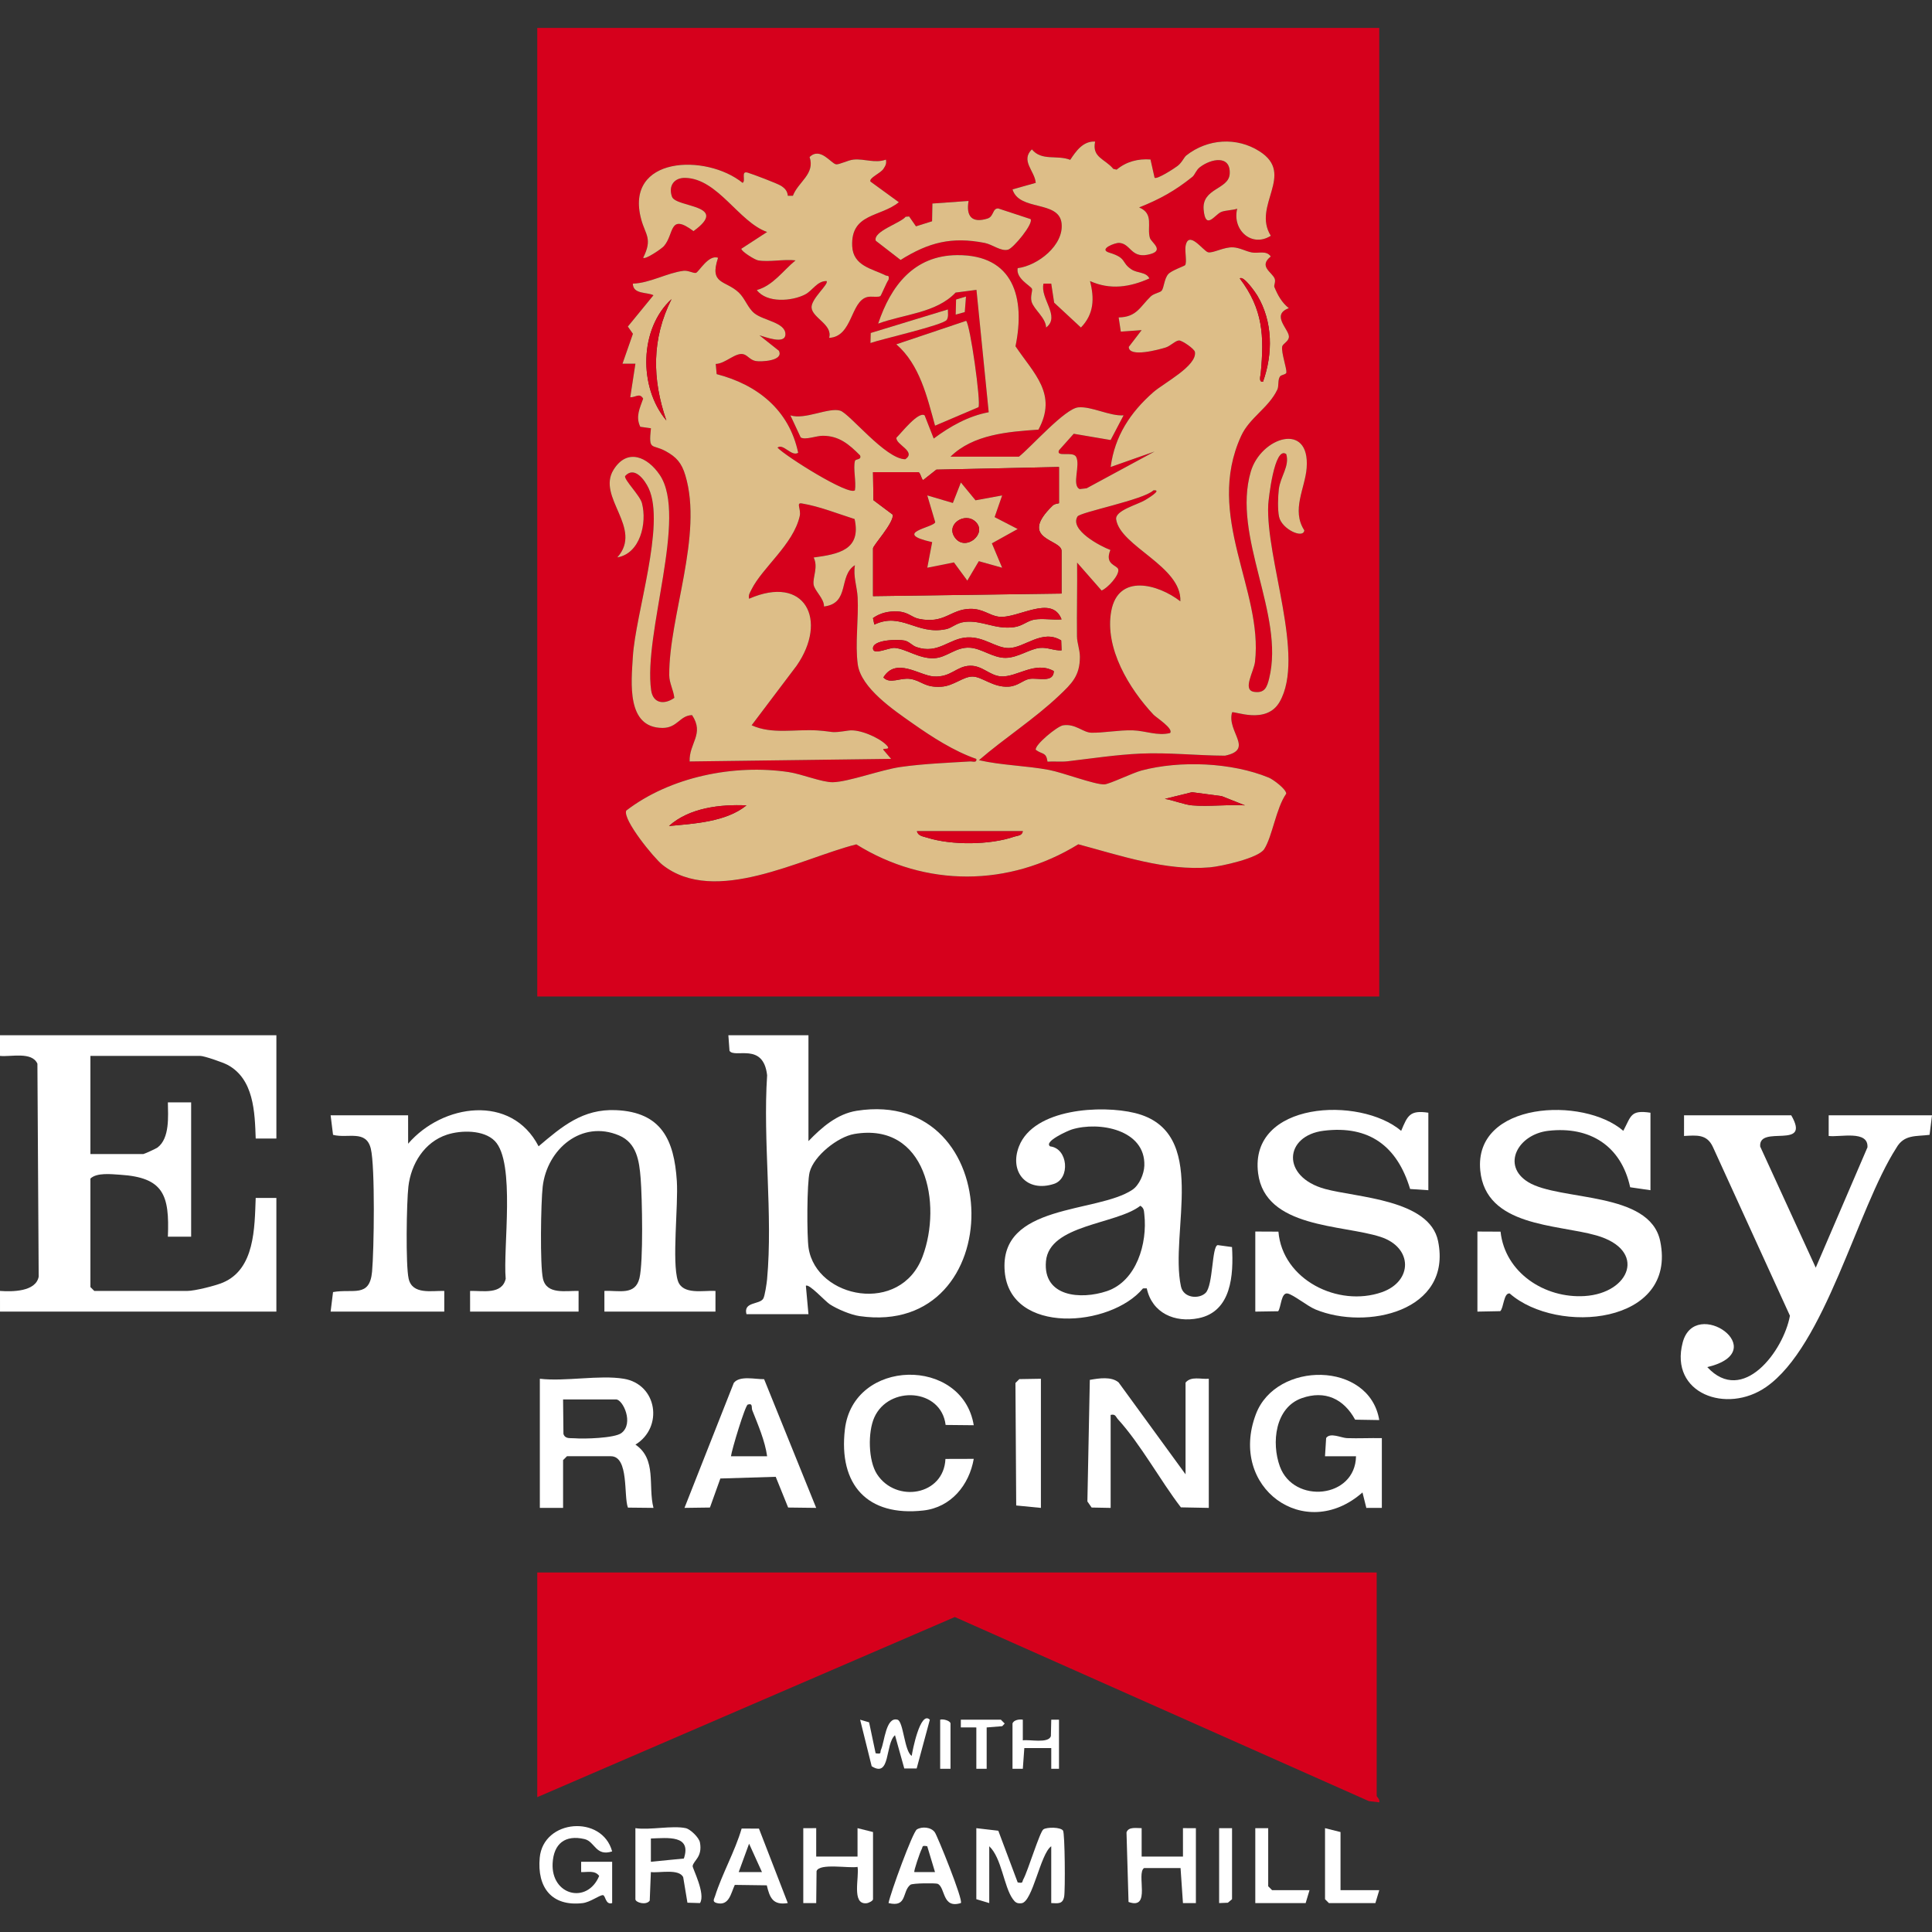
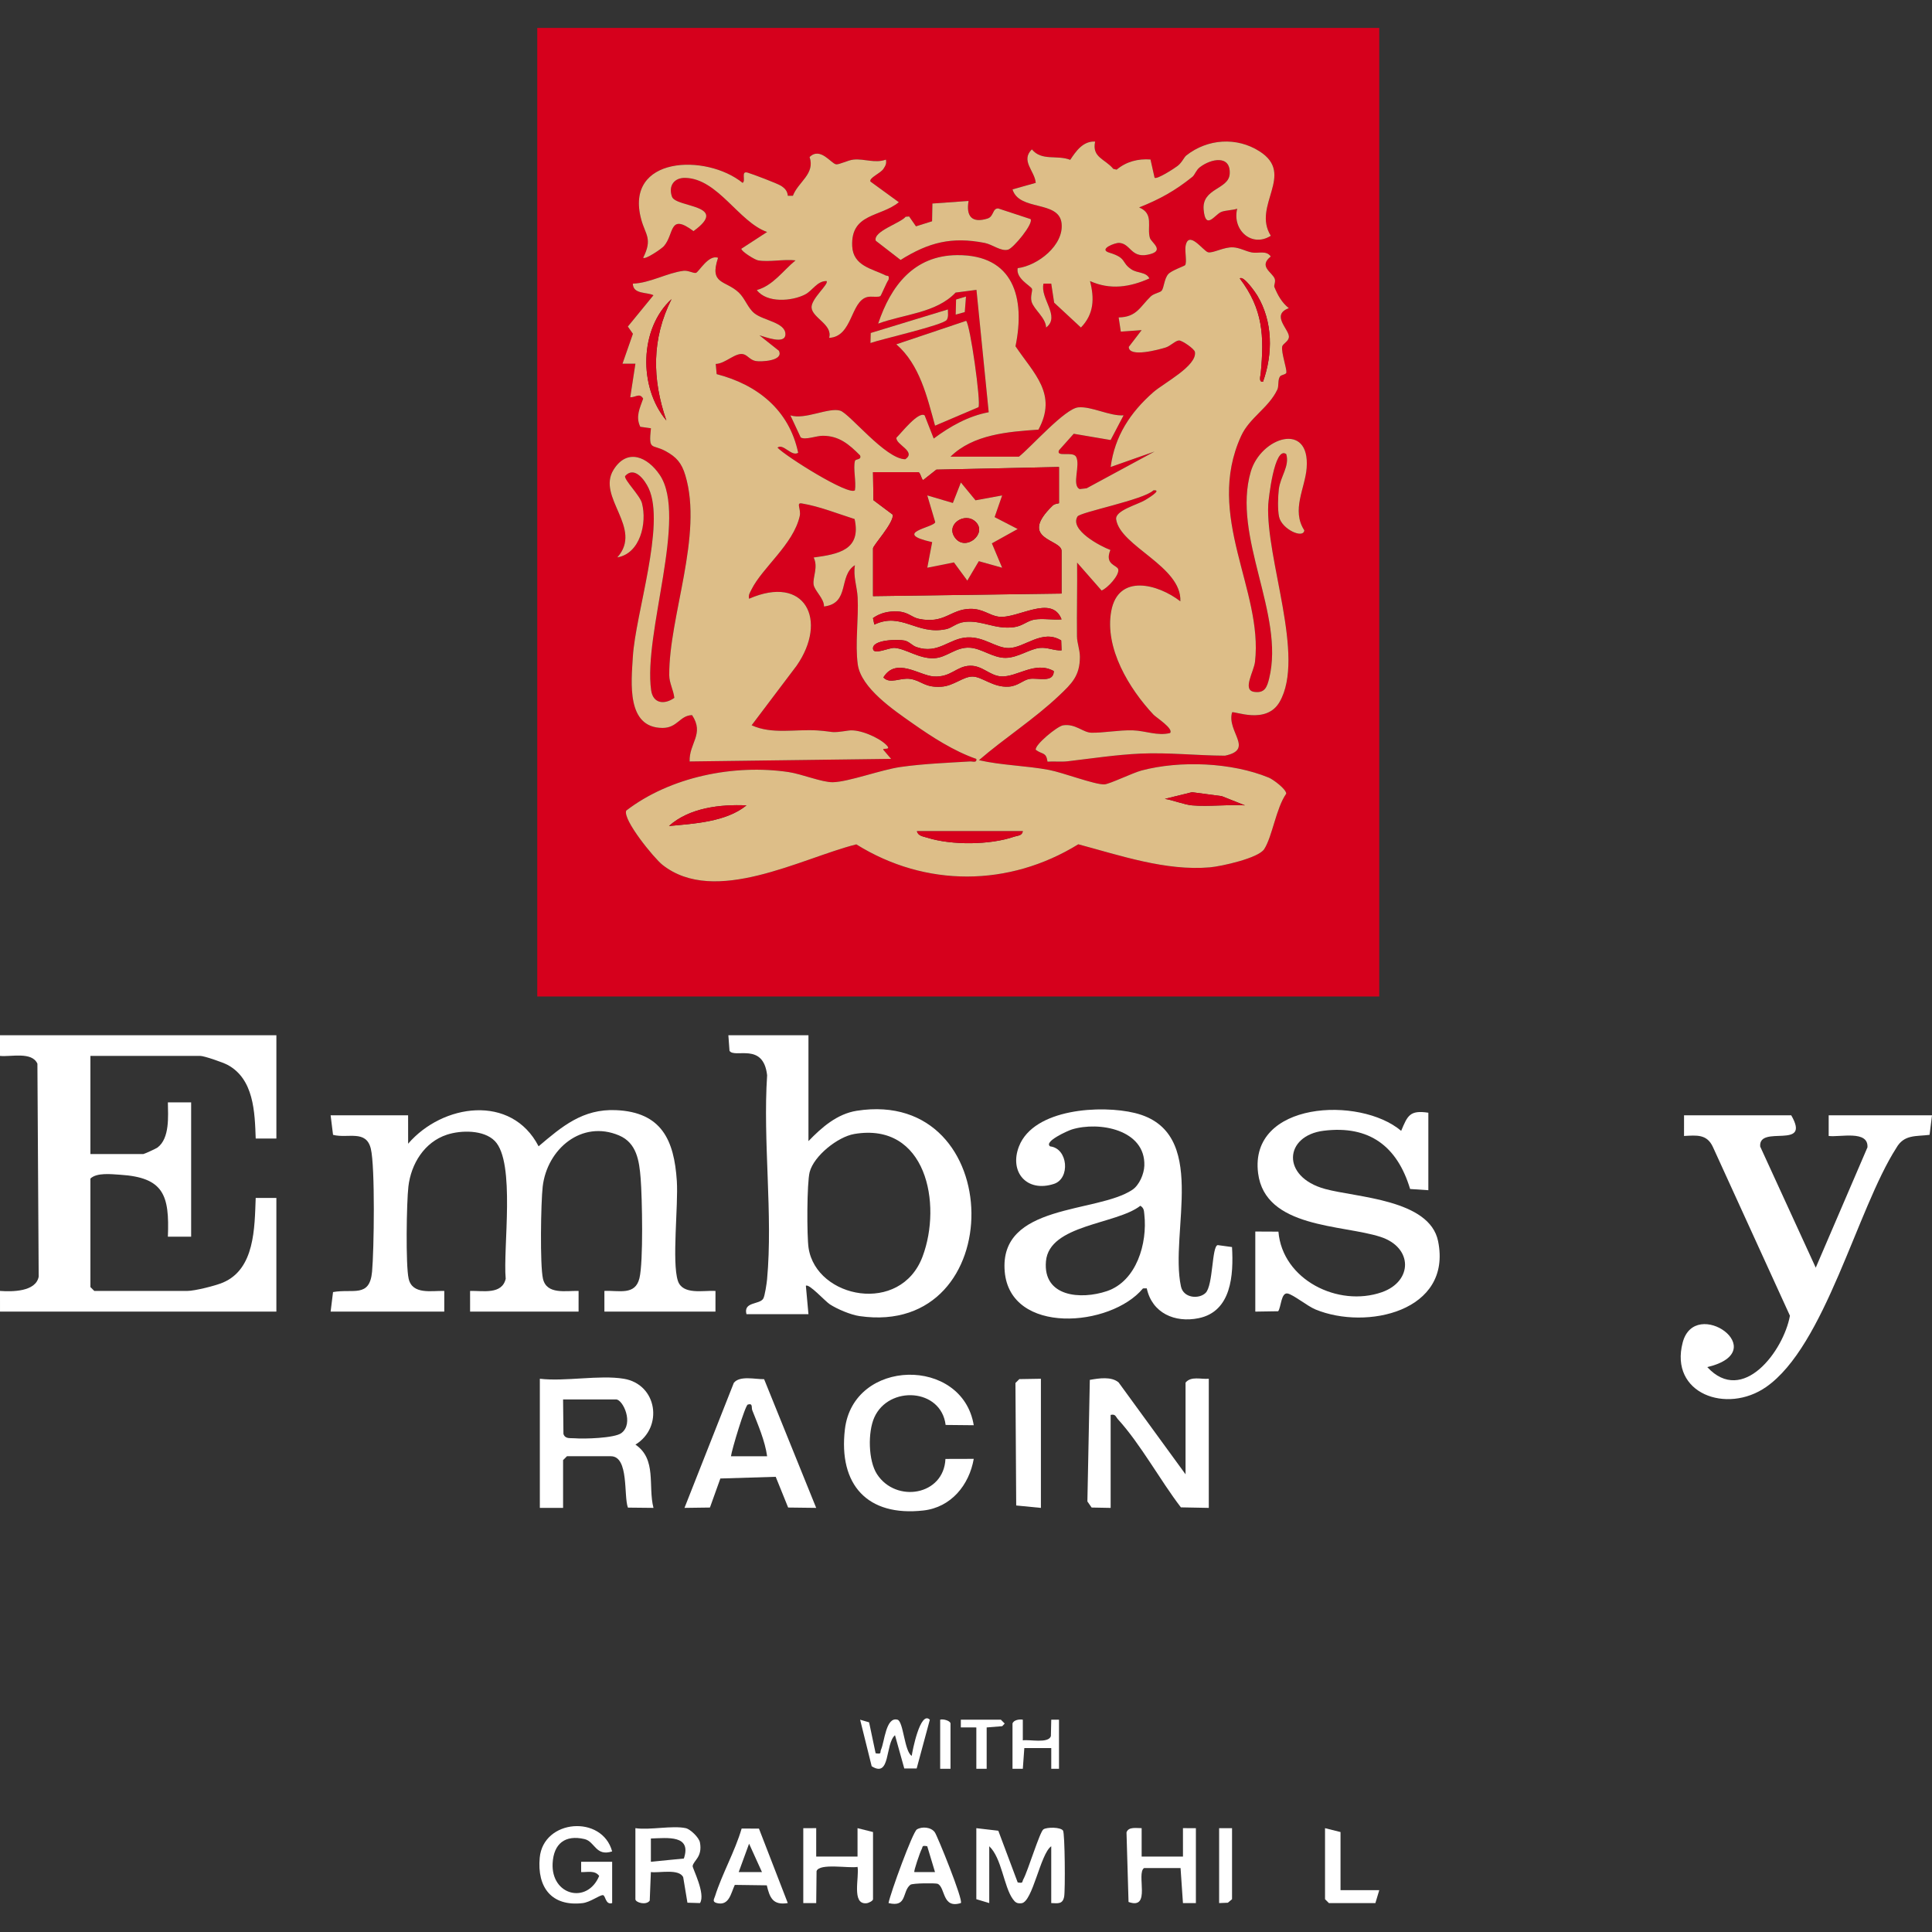
<svg xmlns="http://www.w3.org/2000/svg" id="uuid-a392f601-9550-4602-96e5-1855a5e9430c" data-name="Layer 2" width="480" height="480" viewBox="0 0 480 480">
  <rect x="0" y="0" width="480" height="480" fill="#333333" stroke="none" />
  <g id="uuid-0933aea9-36bd-4386-b2c4-9507ce96ec5d" data-name="uuid-b3c54bee-a0c2-471c-b048-5a53920b166b">
    <rect width="480" height="480" style="fill: none;" />
    <g>
      <path d="M342.675,6.935v240.64h-209.196V6.935h209.196ZM272.085,35.167c-2.996-.162-4.756,2.365-6.191,4.543-3.289-1.294-7.075.38-9.53-2.602-2.871,2.823.728,5.37.964,8.323l-5.773,1.62c1.648,5.471,11.5,2.644,12.184,8.386.652,5.471-5.928,10.57-10.904,11.184-.459,2.569,3.06,4.274,3.534,5.095.252.436-.456,1.919-.07,3.251.558,1.923,3.533,3.974,3.602,6.404,3.643-2.767-1.566-7.213-.646-10.908l1.92-.004.725,4.737,6.65,6.173c3.255-3.344,3.374-7.231,2.256-11.544,4.989,2.249,9.881,1.538,14.754-.653-.837-1.668-2.92-1.227-4.473-2.255-2.588-1.713-1.031-2.802-5.487-4.146-2.824-.852,1.435-2.503,2.473-2.429,2.835.203,2.901,3.742,7.013,2.949,4.645-.896.941-3.017.6-4.182-.794-2.713,1.105-6.023-2.679-7.575,5.164-2.05,8.923-4.145,13.239-7.604.594-.476.912-1.652,1.811-2.355,2.779-2.174,7.741-3.166,7.458,1.618-.232,3.92-6.962,3.506-6.471,8.919.472,5.217,2.758,1.226,4.336.556,1.031-.437,2.814-.423,3.995-.812-1.307,5.254,3.606,9.738,8.348,6.72-4.71-7.512,6.181-15.224-2.768-20.962-5.7-3.654-12.939-3.136-18.193.982-.612.48-1.061,1.739-2.191,2.622-.777.607-5.16,3.445-5.722,2.935l-1.016-4.53c-3.127-.221-5.976.507-8.412,2.525l-.833-.197c-2.048-2.499-5.367-2.798-4.506-6.785ZM188.344,64.688c2.682.477,6.469-.346,9.305,0-3.17,2.601-5.537,6.214-9.622,7.376,2.47,3.28,8.722,2.784,11.998,1.095,1.841-.949,2.99-3.365,5.321-3.335.729.703-3.914,4.42-3.71,6.637.236,2.567,5.314,4.192,4.359,7.48,5.85-.294,5.271-9.031,9.444-10.137,1.015-.269,2.682.132,3.285-.237.194-.119,1.541-3.437,2.037-4.077.23-1.263-.243-.806-.828-1.104-3.158-1.607-7.983-2.269-8.208-7.239-.372-8.229,7.075-7.177,11.586-10.908l-7.049-5.131c-.432-.918,2.508-2.039,3.236-3.173.504-.786.795-1.276.607-2.272-2.809.976-5.188-.258-8.014-.014-1.439.124-3.634,1.323-4.407,1.168-1.263-.254-3.878-4.365-6.544-1.813,1.421,4.258-2.841,6.156-4.146,9.636l-1.259 0c-.121-1.201-.714-1.853-1.696-2.482-.893-.572-6.993-2.885-8.288-3.268-1.793-.531-.363,2.041-1.253,2.542-9.017-7.316-29.496-6.694-25.174,9.133,1.042,3.814,2.85,4.741.467,9.477.51.531,4.553-2.222,5.137-2.877,2.647-2.972,1.193-8.367,7.371-3.747,9.163-6.638-4.386-5.787-5.352-8.556-.931-2.67.506-4.746,3.352-4.668,8.089.222,13.237,10.969,20.288,13.442l-6.403,4.163c-.016.652,3.311,2.737,4.159,2.888ZM240.641,49.927l-8.984.641-.085,4.407-4.001,1.257-1.701-2.447-.863.067c-1.276,1.596-8.162,3.621-7.421,5.961l6.16,4.767c6.998-4.369,12.697-5.842,20.91-4.223,1.931.38,4.022,2.156,5.792,1.673,1.323-.36,6.374-6.472,5.594-7.599l-8.031-2.64c-1.483-.045-1.043,1.999-2.671,2.51-3.884,1.218-5.364-.589-4.698-4.374ZM253.157,113.458h-17.005c5.62-5.534,14.345-6.211,21.843-6.713,4.807-8.838-1.129-13.91-5.697-20.712,2.463-11.957-.413-22.764-14.511-22.645-10.775.091-16.477,7.665-19.608,17.017,6.45-2.371,14.417-2.617,19.237-7.714l5.185-.675,3.042,30.408c-5.026.916-9.62,3.518-13.662,6.531l-2.257-5.757c-1.563-1.074-5.803,4.391-7,5.537-.3,1.717,5.079,3.422,2.186,5.369-4.945-.051-13.836-11.381-16.169-12.076-2.903-.865-8.773,2.342-12.37,1.168l2.559,5.481c1.123.708,3.821-.4,5.455-.408,4.071-.022,6.585,2.141,9.304,4.88.426,1.184-1.128.802-1.277,1.375-.49,1.872.347,5.175-.004,7.28-1.496,1.466-17.236-8.45-19.245-10.593,1.417-1.138,3.503,2.33,5.14,1.278-2.217-10.596-10.091-16.911-20.249-19.535l-.231-2.536c2.441-.048,4.998-3.039,7.008-2.376.942.311,1.588,1.403,2.905,1.649,1.244.233,7.077.025,5.768-2.555l-4.832-3.833c1.42.386,6.515,2.43,6.461-.316-.058-2.906-5.456-3.323-7.724-5.165-1.629-1.323-2.296-3.652-3.854-5.13-3.3-3.13-7.405-1.935-5.156-8.638-2.378-.894-4.806,3.585-5.504,3.745-.618.141-1.908-.653-3.067-.513-4.062.49-8.369,3.065-12.6,3.184.052,2.699,3.514,2.057,5.127,2.881l-6.365,7.781,1.262,1.796-2.592,7.428,3.209.004-1.282,8.339c1.373.048,2.291-1.181,3.206.335-.835,2.41-1.932,4.452-.718,6.998l2.646.368c-.605,5.744.23,3.818,3.639,5.675,2.699,1.47,3.989,2.945,4.906,5.994,4.487,14.908-4.083,35.054-3.992,49.686.012,1.958,1.062,3.708,1.264,5.627-2.485,1.776-5.295,1.412-5.761-1.882-1.996-14.132,9.147-43.113,2.143-53.504-3.013-4.471-8.069-6.759-11.478-1.296-4.278,6.857,7.421,14.49.933,21.781,5.662-.953,7.435-8.49,6.115-13.488-.506-1.915-4.39-5.711-4.193-6.704,2.309-2.612,4.917.96,5.888,3.084,4.155,9.086-3.307,31.055-3.954,41.827-.382,6.356-1.645,17.626,7.371,17.651,3.726.01,4.267-3.096,7.343-3.182,3.119,4.717-.771,6.939-.606,11.514l50.052-.645-1.92-2.245c-.382-.608,2.295.29.654-1.294-1.903-1.836-6.644-3.884-9.272-3.496-4.941.729-3.259.278-7.743-.024-5.478-.369-11.257,1.048-16.366-1.288l11.177-14.801c7.831-11.265,2.172-22.762-11.814-16.633-.212-.961.211-1.51.596-2.285,2.707-5.462,10.38-11.192,11.981-18.23.396-1.742-.976-3.418.506-3.17,4.471.751,8.835,2.525,13.131,3.883,1.718,7.698-4.054,8.729-10.167,9.558,1.169,2.365-.24,4.823-.021,6.67.186,1.563,2.656,3.508,2.586,5.5,6.535-.786,3.509-7.655,7.685-10.267-.473,2.763.543,5.402.675,7.995.267,5.254-.662,11.624.031,16.654.812,5.898,8.957,11.375,13.598,14.637,4.807,3.379,10.29,6.926,15.859,8.85.172,1.059-.868.591-1.589.634-5.644.336-11.679.581-17.246,1.374-4.844.69-12.924,3.712-16.806,3.782-2.696.049-7.725-2.029-10.956-2.513-13.575-2.034-29.487,1.183-40.384,9.565-.936,2.208,6.893,11.811,9.001,13.476,13.012,10.272,34.359-1.596,48.161-5.09,17.208,10.724,37.938,10.594,55.151-.018,10.395,2.777,21.828,6.694,32.736,5.723,2.806-.25,12.006-2.273,13.453-4.515,2.02-3.13,2.971-10.265,5.477-13.783-.018-1.135-3.238-3.531-4.331-3.981-9.217-3.798-22.034-4.306-31.601-1.781-2.228.588-8.019,3.416-9.272,3.457-2.411.078-10.28-2.937-13.691-3.581-5.774-1.091-11.743-1.131-17.454-2.433,6.378-5.508,13.794-10.242,19.899-16.036,3.142-2.982,5.186-4.901,5.181-9.638-.002-1.821-.704-3.408-.724-5.104-.073-6.1.102-12.218.033-18.312l6.082,6.934c1.463-.554,4.486-3.817,4.134-5.272-.257-1.065-3.474-1.102-1.947-4.802-2.473-.903-10.218-4.98-8.169-8.316.669-1.089,16.499-4.153,18.856-6.494,2.484-.25-1.809,2.273-2.074,2.431-1.941,1.154-7.508,2.586-7.177,4.79,1.005,6.698,16.334,11.658,15.95,20.351-5.583-4.324-15.432-6.935-17.167,2.399-1.713,9.214,4.448,19.329,10.501,25.77.628.668,5.088,3.504,4.102,4.554-3.13.779-6.131-.575-9.271-.668-3.426-.101-7.414.675-10.329.585-2.027-.063-3.956-2.305-6.977-1.832-1.483.232-7.103,4.897-6.785,6.081,1.694,1.251,2.558.493,2.923,2.941,1.672-.115,3.377.102,5.044-.094,5.663-.668,12.135-1.638,17.993-1.902,7.041-.318,14.037.483,21.053.514,7.361-1.532.379-5.947,1.758-10.751.439-.474,8.496,3.175,11.819-2.619,6.458-11.256-3.51-35.476-2.832-49.035.053-1.058,1.503-14.727,4.48-12.516.873,3.002-1.454,5.512-1.849,8.73-.222,1.806-.32,5.135.064,6.852.7,3.13,6.075,5.531,6.265,3.351-3.267-5.037.205-10.46.584-15.489.882-11.678-11.367-7.636-13.874.892-4.746,16.143,8.481,35.44,4.559,51.403-.525,2.138-1.092,3.731-3.748,3.328-2.985-.452-.05-5.021.233-7.482,2.045-17.823-12.548-36.162-3.457-56.079,2.094-4.588,6.824-6.952,8.999-11.535.435-.918.051-2.323.645-3.233.324-.496,1.552-.475,1.605-1.011.1-1.021-1.286-4.921-1.047-6.397.134-.828,1.673-1.287,1.677-2.517.006-1.848-4.539-5.404-.023-7.073-1.758-1.404-2.749-3.214-3.592-5.263-.169-.41.389-1.308.07-2.085-.662-1.614-4.054-3.02-.969-5.488-1.107-1.628-3.126-.671-4.751-1.011-1.55-.325-2.961-1.164-4.561-1.263-2.316-.143-5.071,1.529-6.269,1.221-1.172-.301-4.86-5.695-5.583-1.514-.224,1.296.386,3.931-.106,4.713-.137.218-3.385,1.32-4.186,2.224-1.03,1.164-1.061,3.425-1.651,4.128-.417.497-1.924.662-2.729,1.44-2.63,2.541-3.463,5.127-7.952,5.199l.54,3.526,5.171-.37-3.194,4.168c.004,2.741,7.556.641,9.132.16,1.245-.38,2.466-1.758,3.367-1.76.773-.002,3.806,2.084,3.934,2.851.576,3.464-7.765,7.746-10.329,9.998-5.715,5.018-9.588,10.886-10.605,18.586l10.906-3.84-16.889,9.137-1.713.195c-2.087-.989.308-6.001-.929-8.096-.951-1.36-5.013.284-4.206-1.555l3.656-4.097,9.167,1.557,3.217-6.128c-3.506.214-7.952-2.283-11.244-1.989-3.316.296-11.678,9.798-14.748,12.252ZM239.998,73.675l-2.464.74-.096,3.746,2.257-.625.303-3.862ZM216.263,85.221c2.646-.948,18.116-4.454,18.953-5.746.501-.773.261-1.751.287-2.594l-19.17,5.846-.07,2.494ZM243.099,101.161c.666-1.086-2.075-20.67-3.072-21.448l-17.338,5.831c5.829,5.072,7.641,13.036,9.621,20.213l10.79-4.597Z" style="fill: #d6001c;" />
-       <path d="M342.033,390.675v55.508c0,.198.885.906.639,1.6l-2.583-.299-102.864-45.737-103.747,44.757v-55.828h208.555Z" style="fill: #d6001c;" />
      <path d="M68.666,257.2v25.668l-5.137.003c-.223-6.607-.461-14.822-7.023-18.324-1.132-.604-5.779-2.214-6.77-2.214h-27.273v24.385h13.155c.194,0,3.141-1.331,3.517-1.616,3.074-2.327,2.62-7.775,2.575-11.221l5.779.003v33.369l-5.779.003c.416-10.33-1.023-14.708-11.876-15.396-2.218-.141-5.795-.572-7.372.955v26.952l.963.963h23.101c1.843,0,6.954-1.273,8.84-2.069,7.981-3.366,7.877-13.639,8.162-21.036l5.137.003v28.235H.003l-.003-5.137c3.02.225,8.908.221,9.611-3.543l-.318-52.909c-1.355-3.067-6.556-1.66-9.293-1.937v-5.14s68.666.003,68.666.003Z" style="fill: #fff;" />
      <path d="M101.393,277.093l.006,7.059c8.538-9.928,25.674-12.425,32.411.645,5.838-4.957,10.982-9.339,19.223-8.984,11.335.488,14.468,7.434,15.124,17.618.39,6.055-1.263,20.094.256,24.77,1.173,3.611,6.388,2.342,9.346,2.526l-.003,5.137h-27.593l-.003-5.137c3.578-.176,7.649,1.213,8.709-3.163.996-4.111.68-19.948.301-24.772-.346-4.407-.987-8.835-5.353-10.69-9.296-3.949-17.903,3.377-18.986,12.707-.451,3.884-.704,19.561.069,22.895.928,4.004,5.668,2.943,8.849,3.022l-.003,5.137h-26.952l-.003-5.137c3.181-.079,7.922.982,8.849-3.022-.705-7.565,2.487-28.942-2.71-34.234-2.743-2.793-8.389-2.716-11.905-1.558-5.596,1.842-8.905,7.236-9.563,12.897-.451,3.884-.704,19.561.069,22.895.928,4.004,5.668,2.943,8.849,3.022l-.003,5.137h-28.235l.601-4.853c4.94-.894,9.092,1.503,9.696-5.063.49-5.326.777-26.075-.308-30.553-1.167-4.816-5.719-2.481-9.388-3.446l-.601-4.853h19.251Z" style="fill: #fff;" />
      <path d="M445.027,277.093c5.088,8.782-8.203,2.172-7.71,7.768l13.799,30.091,12.848-29.895c.276-4.345-6.795-2.472-9.635-2.827l.003-5.137h25.668l-.599,4.855c-3.344.431-6.345-.159-8.278,3.272-9.753,15.2-17.685,49.218-32.366,59.398-9.757,6.766-24.035,1.626-20.697-11.073,3.057-11.631,22.725,2.14,6.115,6.11,8.841,9.578,18.973-4.099,20.529-12.769l-19.126-41.896c-1.485-3.265-4.055-2.93-7.185-2.761l.003-5.137h26.631Z" style="fill: #fff;" />
      <path d="M299.53,321.219c1.904-1.892,1.518-11.626,3.009-11.878l3.553.486c.394,6.876-.096,15.993-8.297,17.674-5.891,1.208-11.559-1.252-12.883-7.412l-.938.009c-8.049,9.693-33,11.634-34.354-4.186-1.451-16.944,22.862-14.431,31.687-20.295,1.761-1.17,2.937-3.966,3.002-6.033.282-8.928-11.225-11.059-18.009-8.974-.972.299-7.103,3.023-5.387,4.207,4.443.498,5.039,7.979.945,9.316-6.773,2.213-11.18-2.966-8.689-9.333,3.687-9.426,20.495-10.308,28.792-8.276,18.703,4.579,8.525,29.587,11.446,43.099.639,2.954,4.529,3.18,6.123,1.595ZM283.321,299.569c-5.937,4.651-22.632,4.638-23.454,13.78-.798,8.876,8.662,9.618,15.151,7.424,7.375-2.494,10.079-11.898,9.292-19.005-.107-.962-.058-1.599-.988-2.198Z" style="fill: #fff;" />
-       <path d="M410.054,276.452v19.251l-5.043-.732c-2.212-10.23-9.951-15.211-20.307-14.029-7.591.866-11.752,8.625-5.038,12.743,7.809,4.789,30.219,2.144,32.809,14.678,4.279,20.71-25.549,23.374-37.392,12.997-1.51-.242-1.487,3.635-2.356,4.394l-5.668.11v-19.893l5.749.028c1.099,10.217,10.991,16.618,20.871,16.003,11.353-.706,15.607-11.456,2.904-15.074-9.834-2.801-27.466-2.128-28.816-16.113-1.655-17.14,25.617-18.47,35.535-9.866,1.981-3.688,1.741-5.246,6.752-4.496Z" style="fill: #fff;" />
      <path d="M311.873,305.97l5.749.028c.998,11.972,14.847,18.837,25.69,15.047,7.715-2.697,7.771-11.13-.352-13.755-9.539-3.084-28.648-2.105-30.388-15.813-2.266-17.846,25.278-19.227,35.546-10.52,1.588-3.784,2.136-5.209,6.75-4.504v19.251l-4.531-.302c-3.184-10.592-10.115-15.876-21.473-14.473-9.769,1.206-10.676,11.436.332,14.459,7.825,2.148,25.97,2.556,28.093,12.977,3.557,17.459-17.815,22.183-30.449,16.972-2.06-.85-5.559-3.728-6.958-3.972-1.611-.281-1.589,3.404-2.321,4.411l-5.686.089v-19.893Z" style="fill: #fff;" />
-       <path d="M343.316,374.633l-3.853.004-.96-3.841c-14.325,12.62-33.366-1.213-26.486-19.44,5.026-13.316,28.226-13.221,30.655,1.456l-5.993-.098c-2.837-5.191-7.492-7.374-13.253-5.346-6.649,2.341-7.583,11.127-5.441,16.98,3.439,9.394,18.735,7.976,18.914-2.547l-7.705-0.0.284-4.532c1.002-1.458,3.759-.016,5.181.033,2.88.1,5.781-.061,8.656.004v17.326Z" style="fill: #fff;" />
      <path d="M275.937,374.633l-4.725-.09-1.052-1.514.602-30.202c2.247-.396,5.343-.901,7.151.631l16.633,22.832v-22.781c1.367-1.678,3.84-.782,5.775-.963v32.085l-6.93-.133c-5.158-6.719-10.021-15.723-15.645-21.889-.574-.63-.572-1.368-1.809-1.079v23.101Z" style="fill: #fff;" />
      <path d="M154.976,342.547c8.348,1.385,9.885,12.089,2.899,16.363,5.352,3.637,3.078,10.283,4.478,15.719l-6.346-.067c-1.097-2.817.303-12.764-4.239-12.764h-10.909l-.963.963v11.872h-5.775v-32.085c6.31.74,14.837-.998,20.855,0ZM139.895,347.681l.09,8.573c.431,1.313,1.677.989,2.763,1.081,2.284.195,9.918-.018,11.617-1.282,3.211-2.388.392-8.373-1.315-8.373h-13.155Z" style="fill: #fff;" />
      <path d="M241.924,354.094l-6.985-.07c-1.119-9.126-14.139-9.87-17.723-1.856-1.62,3.623-1.525,10.706.678,14.092,4.705,7.234,16.597,5.316,17-3.793l7.033-.02c-1.14,6.507-5.625,12.054-12.511,12.83-13.913,1.568-21.114-6.4-19.505-20.147,2.074-17.728,29.207-18.129,32.014-1.036Z" style="fill: #fff;" />
      <path d="M189.843,342.655l12.936,31.974-6.966-.086-3.089-7.635-13.752.421-2.589,7.214-6.325.086,12.254-31.055c1.462-1.869,5.277-.887,7.531-.919ZM181.606,361.799h8.984c-.517-3.772-2.257-7.811-3.689-11.421-.27-.68.221-1.825-1.117-1.418-.649.198-3.988,11.241-4.178,12.838Z" style="fill: #fff;" />
      <path d="M242.568,454.204l5.459.637,4.815,12.84c1.47.269,1.02-.097,1.424-.822,1.085-1.947,4.064-11.756,4.96-12.358.872-.585,4.255-.59,4.88.303.47.672.572,14.846.28,16.405-.356,1.901-1.492,1.677-3.209,1.604v-14.118c-2.718,1.877-4.611,13.883-7.394,14.16-1.119.111-1.55-.192-2.172-1.067-2.225-3.127-2.739-10.178-5.835-13.093v14.118l-3.209-.963v-17.647Z" style="fill: #fff;" />
      <polygon points="258.611 342.547 258.611 374.633 252.474 374.032 252.284 343.6 253.246 342.637 258.611 342.547" style="fill: #fff;" />
      <path d="M170.376,454.204c1.117.242,3.287,2.294,3.523,3.555.678,3.615-1.598,4.463-1.816,5.86-.078.502,3.305,6.924,1.824,9.196l-3.118-.093-1.049-6.332c-1.043-2.193-5.995-.999-8.031-1.281l-.286,7.092c-.866,1.256-3.561.482-3.561-.351v-17.647c3.619.53,9.183-.721,12.513,0ZM169.904,461.745c1.989-5.924-4.037-5.105-8.194-4.977l-0,5.782,8.194-.805Z" style="fill: #fff;" />
      <path d="M152.088,472.814c-1.677.541-1.634-1.938-2.287-1.969-.879-.041-3.113,1.757-5.076,1.982-7.675.879-11.315-3.917-10.633-11.277.889-9.603,15.511-10.734,17.993-1.573-4.099,1.327-4.259-2.457-6.87-3.066-4.814-1.123-7.65,1.134-7.915,5.979-.439,8.033,8.609,10.291,11.563,3.182-1.068-1.473-2.904-.892-4.48-.96l.001-2.561,7.703-.003v10.267Z" style="fill: #fff;" />
      <path d="M297.114,472.814l-3.212.003-.597-8.707h-9.065c-2.031,1.414,1.888,10.498-3.857,8.428l-.505-17.282c.488-1.481,2.514-1.032,3.761-1.055l0,7.062h10.267l-.003-7.062,3.212.003v18.61Z" style="fill: #fff;" />
      <path d="M199.574,454.204l3.212-.003-.003,7.062h10.267l0-7.062,3.85.966v16.684c0,.395-1.046.945-1.606,1.003-3.81.397-1.758-6.527-2.241-9.028-2.024.417-9.505-1.01-10.181,1.056l-.086,7.935-3.212-.003v-18.61Z" style="fill: #fff;" />
      <path d="M238.715,472.81c-4.671,1.466-3.79-3.831-5.737-4.776-.435-.211-6.258-.191-6.798.234-2.101,1.653-.727,5.703-5.426,4.542.451-2.453,6.003-17.668,7.042-18.294,1.298-.783,3.52-.587,4.451.706.63.875,7.159,16.955,6.469,17.588ZM230.369,458.695c-1.45-.259-1.02.072-1.428.818-.335.612-1.99,5.401-1.771,5.596h5.128s-1.929-6.414-1.929-6.414Z" style="fill: #fff;" />
      <path d="M188.561,454.313l7.16,18.497c-3.671.595-4.477-1.286-5.214-4.406l-7.95-.108c-.959,2.023-1.379,5.292-4.466,4.512-1.233-.311-.663-1.008-.447-1.691,1.766-5.599,4.952-11.13,6.615-16.824l4.302.021ZM189.307,465.107l-3.2-7.048-2.575,7.048h5.775Z" style="fill: #fff;" />
      <polygon points="333.049 469.605 342.675 469.605 341.712 472.814 330.161 472.814 329.199 471.851 329.199 454.204 333.049 455.167 333.049 469.605" style="fill: #fff;" />
      <path d="M217.546,435.597c1.652.259.997-.16,1.34-.906.869-1.893,1.203-8.256,4.103-7.434,1.472.417,1.71,7.964,3.53,8.976.146-1.161,2.124-11.326,4.496-8.977l-3.273,12.118-3.076.003-2.308-8.271c-2.498,2.185-1.049,10.731-5.793,7.71l-2.87-11.56,2.23.651,1.621,7.69Z" style="fill: #fff;" />
-       <polygon points="315.081 454.204 315.081 468.643 316.044 469.605 325.349 469.605 324.386 472.814 311.873 472.814 311.873 454.204 315.081 454.204" style="fill: #fff;" />
      <path d="M251.552,428.215c.249-.882,1.714-1.135,2.564-.959l-0,5.134c1.659-.284,6.359.85,6.973-1.053l.092-4.087,1.922.004v12.192l-1.922.003.001-5.14-6.692-.008-.372,5.148-2.564-.003v-11.23Z" style="fill: #fff;" />
      <polygon points="306.097 454.204 306.097 471.851 305.05 472.729 302.889 472.814 302.889 454.204 306.097 454.204" style="fill: #fff;" />
      <polygon points="245.135 429.178 245.135 439.445 242.568 439.445 242.568 429.178 238.715 429.175 238.718 427.253 248.665 427.253 249.614 428.215 248.996 428.867 245.135 429.178" style="fill: #fff;" />
      <path d="M236.151,439.445h-2.567v-12.192c.746-.259,2.567.283,2.567.963v11.23Z" style="fill: #fff;" />
      <path d="M253.157,113.458c3.069-2.454,11.431-11.957,14.748-12.252,3.292-.294,7.739,2.203,11.244,1.989l-3.217,6.128-9.167-1.557-3.656,4.097c-.806,1.839,3.256.196,4.206,1.555,1.237,2.094-1.158,7.106.929,8.096l1.713-.195,16.889-9.137-10.906,3.84c1.017-7.7,4.89-13.568,10.605-18.586,2.564-2.252,10.905-6.534,10.329-9.998-.128-.768-3.161-2.854-3.934-2.851-.901.003-2.122,1.381-3.367,1.76-1.576.481-9.129,2.581-9.132-.16l3.194-4.168-5.171.37-.54-3.526c4.489-.072,5.323-2.659,7.952-5.199.805-.778,2.312-.942,2.729-1.44.59-.703.621-2.965,1.651-4.128.8-.904,4.048-2.006,4.186-2.224.492-.781-.118-3.417.106-4.713.723-4.18,4.411,1.213,5.583,1.514,1.198.308,3.953-1.364,6.269-1.221,1.6.099,3.011.938,4.561,1.263,1.625.34,3.644-.617,4.751,1.011-3.085,2.468.308,3.875.969,5.488.318.777-.239,1.675-.07,2.085.843,2.049,1.835,3.859,3.592,5.263-4.516,1.669.029,5.225.023,7.073-.004,1.23-1.544,1.689-1.677,2.517-.238,1.477,1.148,5.376,1.047,6.397-.053.536-1.281.515-1.605,1.011-.595.91-.21,2.315-.645,3.233-2.175,4.583-6.905,6.947-8.999,11.535-9.091,19.916,5.501,38.256,3.457,56.079-.282,2.461-3.218,7.03-.233,7.482,2.656.402,3.222-1.19,3.748-3.328,3.922-15.963-9.305-35.26-4.559-51.403,2.507-8.528,14.755-12.569,13.874-.892-.38,5.029-3.852,10.452-.584,15.489-.19,2.18-5.565-.22-6.265-3.351-.384-1.717-.285-5.045-.064-6.852.395-3.218,2.722-5.729,1.849-8.73-2.977-2.211-4.428,11.457-4.48,12.516-.678,13.56,9.29,37.779,2.832,49.035-3.324,5.793-11.381,2.144-11.819,2.619-1.379,4.804,5.603,9.219-1.758,10.751-7.016-.031-14.012-.832-21.053-.514-5.858.265-12.331,1.234-17.993,1.902-1.666.196-3.372-.021-5.044.094-.364-2.448-1.228-1.69-2.923-2.941-.318-1.184,5.302-5.849,6.785-6.081,3.021-.473,4.95,1.769,6.977,1.832,2.915.09,6.903-.686,10.329-.585,3.14.093,6.14,1.447,9.271.668.986-1.05-3.474-3.886-4.102-4.554-6.054-6.441-12.214-16.556-10.501-25.77,1.735-9.334,11.584-6.724,17.167-2.399.385-8.693-14.945-13.653-15.95-20.351-.331-2.204,5.236-3.636,7.177-4.79.265-.158,4.558-2.681,2.074-2.431-2.358,2.342-18.188,5.406-18.856,6.494-2.049,3.335,5.696,7.413,8.169,8.316-1.527,3.7,1.69,3.737,1.947,4.802.351,1.455-2.672,4.717-4.134,5.272l-6.082-6.934c.069,6.094-.105,12.212-.033,18.312.02,1.696.722,3.283.724,5.104.005,4.738-2.038,6.656-5.181,9.638-6.106,5.794-13.521,10.528-19.899,16.036,5.712,1.302,11.68,1.342,17.454,2.433,3.411.644,11.281,3.66,13.691,3.581,1.254-.041,7.045-2.869,9.272-3.457,9.566-2.525,22.383-2.017,31.601,1.781,1.092.45,4.313,2.846,4.331,3.981-2.506,3.518-3.457,10.654-5.477,13.783-1.447,2.242-10.647,4.265-13.453,4.515-10.908.971-22.341-2.946-32.736-5.723-17.214,10.612-37.944,10.742-55.151.018-13.802,3.494-35.149,15.363-48.161,5.09-2.109-1.665-9.937-11.268-9.001-13.476,10.898-8.382,26.809-11.599,40.384-9.565,3.231.484,8.26,2.562,10.956,2.513,3.882-.071,11.963-3.092,16.806-3.782,5.567-.793,11.602-1.039,17.246-1.374.721-.043,1.761.424,1.589-.634-5.569-1.924-11.052-5.471-15.859-8.85-4.641-3.262-12.786-8.739-13.598-14.637-.692-5.03.237-11.4-.031-16.654-.132-2.592-1.148-5.232-.675-7.995-4.175,2.611-1.15,9.48-7.685,10.267.07-1.992-2.4-3.937-2.586-5.5-.22-1.846,1.19-4.305.021-6.67,6.113-.828,11.885-1.86,10.167-9.558-4.296-1.358-8.66-3.132-13.131-3.883-1.482-.249-.109,1.428-.506,3.17-1.602,7.038-9.274,12.768-11.981,18.23-.384.776-.808,1.324-.596,2.285,13.985-6.129,19.645,5.368,11.814,16.633l-11.177,14.801c5.108,2.336,10.888.919,16.366,1.288,4.484.302,2.802.753,7.743.024,2.628-.388,7.369,1.66,9.272,3.496,1.641,1.584-1.036.686-.654,1.294l1.92,2.245-50.052.645c-.165-4.575,3.725-6.797.606-11.514-3.076.086-3.617,3.193-7.343,3.182-9.016-.025-7.753-11.295-7.371-17.651.647-10.771,8.108-32.74,3.954-41.827-.971-2.124-3.579-5.696-5.888-3.084-.196.993,3.688,4.789,4.193,6.704,1.319,4.999-.453,12.535-6.115,13.488,6.488-7.291-5.211-14.924-.933-21.781,3.409-5.464,8.465-3.175,11.478,1.296,7.003,10.391-4.14,39.372-2.143,53.504.465,3.294,3.275,3.657,5.761,1.882-.203-1.92-1.252-3.67-1.264-5.627-.091-14.632,8.479-34.778,3.992-49.686-.918-3.048-2.207-4.524-4.906-5.994-3.409-1.857-4.244.069-3.639-5.675l-2.646-.368c-1.214-2.545-.117-4.587.718-6.998-.915-1.516-1.833-.287-3.206-.335l1.282-8.339-3.209-.004,2.592-7.428-1.262-1.796,6.365-7.781c-1.614-.824-5.075-.182-5.127-2.881,4.231-.119,8.538-2.694,12.6-3.184,1.159-.14,2.449.654,3.067.513.699-.16,3.127-4.639,5.504-3.745-2.249,6.703,1.856,5.508,5.156,8.638,1.558,1.478,2.225,3.807,3.854,5.13,2.268,1.842,7.666,2.259,7.724,5.165.054,2.746-5.04.702-6.461.316l4.832,3.833c1.309,2.58-4.525,2.788-5.768,2.555-1.317-.247-1.963-1.339-2.905-1.649-2.01-.663-4.567,2.329-7.008,2.376l.231,2.536c10.158,2.624,18.032,8.939,20.249,19.535-1.637,1.052-3.722-2.416-5.14-1.278,2.009,2.143,17.749,12.059,19.245,10.593.351-2.104-.486-5.407.004-7.28.15-.573,1.704-.191,1.277-1.375-2.718-2.739-5.233-4.901-9.304-4.88-1.635.009-4.332,1.116-5.455.408l-2.559-5.481c3.598,1.174,9.468-2.034,12.37-1.168,2.333.696,11.224,12.025,16.169,12.076,2.893-1.946-2.486-3.652-2.186-5.369,1.197-1.145,5.437-6.611,7-5.537l2.257,5.757c4.042-3.012,8.636-5.614,13.662-6.531l-3.042-30.408-5.185.675c-4.82,5.097-12.787,5.344-19.237,7.714,3.131-9.352,8.833-16.926,19.608-17.017,14.098-.119,16.974,10.689,14.511,22.645,4.568,6.801,10.504,11.873,5.697,20.712-7.497.502-16.223,1.179-21.843,6.713h17.005ZM313.79,94.844c2.487-6.962,2.464-14.895-1.391-21.377-.423-.711-3.468-5.134-4.376-4.28,5.794,7.646,6.068,14.304,5.21,23.497-.067.716-.588,2.307.557,2.16ZM165.557,104.474c-3.563-10.309-3.67-20.292,1.284-30.16-8.004,7.317-8.245,21.877-1.284,30.16ZM263.103,116.025l-30.467.656-3.226,2.55c-.425.163-.713-1.923-1.281-1.923h-11.23l.102,6.96,4.816,3.613c.235,2.067-4.917,7.628-4.917,8.358v11.872l46.845-.642v-10.588c0-2.981-10.969-2.755-2.235-11.25.549-.534,1.593-.536,1.593-.622v-8.984ZM263.742,153.882c-2.439-6.354-11.069-.002-15.676-.676-2.424-.355-3.848-2.017-7.102-1.939-4.838.116-6.328,3.82-12.692,2.476-1.82-.384-2.604-1.692-5.258-1.828-2.223-.113-4.315.351-6.128,1.648l.343,1.615c6.791-3.206,10.508,2.68,17.818,1.131,1.548-.328,2.512-1.551,4.617-1.795,4.312-.501,7.441,1.921,12.226,1.31,2.178-.278,3.329-1.609,5.155-1.9,2.095-.334,4.547.15,6.696-.042ZM263.65,159.114c-4.75-2.924-9.109,1.891-13.06,1.892-3.213.001-6.028-2.826-10.234-2.647-4.554.194-7.205,4.262-12.659,2.408-1.049-.357-1.792-1.352-2.904-1.613-1.501-.352-8.244-.303-7.89,2.102.224,1.522,3.981-.392,5.376-.286,2.78.21,6.028,2.694,9.681,2.57,3.296-.112,5.4-2.825,8.981-2.622,2.946.167,5.766,2.571,8.937,2.525,3.051-.045,5.981-2.245,8.492-2.472,1.948-.176,3.481.708,5.371.613l-.092-2.469ZM261.817,166.727c-4.695-2.599-9.174,1.594-13.143,1.317-2.804-.195-4.6-2.72-7.681-2.641-3.415.088-4.701,2.942-9.041,2.656-3.555-.234-9.338-4.889-12.481.256,1.724,1.75,4.133-.017,6.69.364,2.836.422,3.514,2.223,7.773,1.928,3.027-.21,5.357-2.521,7.673-2.517,2.399.005,5.071,2.732,8.959,2.507,2.364-.137,3.558-1.635,5.192-1.919,2.106-.366,6.003,1.104,6.06-1.952ZM296.151,200.089c4.223.368,8.882-.269,13.155,0l-5.743-2.279-7.412-.99-6.742,1.658c2.022.311,4.821,1.443,6.742,1.611ZM185.456,200.095c-6.522-.292-14.216.591-19.251,5.121,6.335-.583,14.229-1.032,19.251-5.121ZM254.119,206.512l-26.309.001c.276,1.195,1.596,1.303,2.557,1.607,6.043,1.912,15.615,1.83,21.593-.245.836-.29,1.959-.179,2.16-1.363Z" style="fill: #ddbe88;" />
      <path d="M272.085,35.167c-.861,3.987,2.459,4.286,4.506,6.785l.833.197c2.437-2.017,5.285-2.746,8.412-2.525l1.016,4.53c.562.51,4.945-2.328,5.722-2.935,1.13-.883,1.578-2.142,2.191-2.622,5.253-4.119,12.493-4.637,18.193-.982,8.949,5.737-1.942,13.45,2.768,20.962-4.742,3.018-9.656-1.466-8.348-6.72-1.181.389-2.964.374-3.995.812-1.578.669-3.864,4.66-4.336-.556-.49-5.413,6.239-5,6.471-8.919.283-4.784-4.679-3.791-7.458-1.618-.899.703-1.217,1.879-1.811,2.355-4.316,3.459-8.075,5.554-13.239,7.604,3.783,1.553,1.884,4.863,2.679,7.575.341,1.165,4.045,3.286-.6,4.182-4.112.793-4.178-2.746-7.013-2.949-1.038-.074-5.297,1.576-2.473,2.429,4.456,1.345,2.899,2.433,5.487,4.146,1.553,1.029,3.636.587,4.473,2.255-4.873,2.191-9.765,2.902-14.754.653,1.118,4.313.999,8.2-2.256,11.544l-6.65-6.173-.725-4.737-1.92.004c-.92,3.696,4.29,8.141.646,10.908-.069-2.43-3.044-4.481-3.602-6.404-.387-1.332.321-2.815.07-3.251-.474-.821-3.993-2.526-3.534-5.095,4.977-.614,11.556-5.713,10.904-11.184-.685-5.743-10.536-2.915-12.184-8.386l5.773-1.62c-.236-2.953-3.835-5.501-.964-8.323,2.454,2.982,6.241,1.308,9.53,2.602,1.434-2.178,3.194-4.705,6.191-4.543Z" style="fill: #ddbe88;" />
      <path d="M188.344,64.688c-.847-.151-4.175-2.236-4.159-2.888l6.403-4.163c-7.051-2.473-12.199-13.22-20.288-13.442-2.846-.078-4.283,1.998-3.352,4.668.965,2.769,14.515,1.918,5.352,8.556-6.178-4.62-4.724.775-7.371,3.747-.584.656-4.627,3.409-5.137,2.877,2.383-4.736.574-5.663-.467-9.477-4.322-15.827,16.157-16.449,25.174-9.133.89-.501-.54-3.073,1.253-2.542,1.295.384,7.395,2.696,8.288,3.268.982.629,1.575,1.281,1.696,2.482l1.259-0c1.304-3.48,5.567-5.378,4.146-9.636,2.666-2.552,5.281,1.559,6.544,1.813.773.156,2.968-1.044,4.407-1.168,2.826-.243,5.205.991,8.014.014.188.996-.103,1.486-.607,2.272-.728,1.135-3.667,2.255-3.236,3.173l7.049,5.131c-4.51,3.731-11.958,2.68-11.586,10.908.225,4.97,5.05,5.632,8.208,7.239.585.298,1.057-.159.828,1.104-.496.641-1.842,3.958-2.037,4.077-.604.369-2.27-.032-3.285.237-4.174,1.106-3.594,9.843-9.444,10.137.955-3.288-4.123-4.913-4.359-7.48-.204-2.217,4.44-5.934,3.71-6.637-2.332-.03-3.48,2.386-5.321,3.335-3.276,1.689-9.528,2.184-11.998-1.095,4.086-1.162,6.452-4.775,9.622-7.376-2.836-.346-6.623.477-9.305,0Z" style="fill: #ddbe88;" />
      <path d="M243.099,101.161l-10.79,4.597c-1.98-7.178-3.792-15.141-9.621-20.213l17.338-5.831c.997.778,3.739,20.362,3.072,21.448Z" style="fill: #ddbe88;" />
      <path d="M240.641,49.927c-.666,3.785.814,5.592,4.698,4.374,1.627-.511,1.188-2.555,2.671-2.51l8.031,2.64c.78,1.127-4.271,7.239-5.594,7.599-1.77.482-3.861-1.293-5.792-1.673-8.213-1.618-13.912-.145-20.91,4.223l-6.16-4.767c-.741-2.34,6.145-4.365,7.421-5.961l.863-.067,1.701,2.447,4.001-1.257.085-4.407,8.984-.641Z" style="fill: #ddbe88;" />
      <path d="M216.263,85.221l.07-2.494,19.17-5.846c-.026.843.214,1.822-.287,2.594-.838,1.292-16.308,4.797-18.953,5.746Z" style="fill: #ddbe88;" />
      <polygon points="239.998 73.675 239.695 77.537 237.438 78.162 237.534 74.416 239.998 73.675" style="fill: #ddbe88;" />
      <path d="M263.103,116.025v8.984c0,.086-1.044.088-1.593.622-8.734,8.494,2.235,8.269,2.235,11.25v10.588l-46.845.642v-11.872c0-.73,5.153-6.291,4.917-8.358l-4.816-3.613-.102-6.96h11.23c.567,0,.855,2.085,1.281,1.923l3.226-2.55,30.467-.656ZM248.983,123.088l-6.622,1.211-3.635-4.422-1.994,5.085-6.353-1.875,1.974,6.643c-.277,1.342-11.039,2.662-.758,4.963l-1.217,6.355,6.618-1.322,3.326,4.522,2.86-4.823,5.796,1.628-2.549-6.06,6.404-3.558-5.725-2.959,1.873-5.387Z" style="fill: #d6001c;" />
      <path d="M263.742,153.882c-2.149.192-4.601-.292-6.696.042-1.826.291-2.977,1.622-5.155,1.9-4.785.611-7.914-1.811-12.226-1.31-2.105.245-3.068,1.467-4.617,1.795-7.31,1.549-11.026-4.337-17.818-1.131l-.343-1.615c1.813-1.297,3.905-1.761,6.128-1.648,2.655.136,3.438,1.443,5.258,1.828,6.364,1.344,7.854-2.359,12.692-2.476,3.254-.078,4.678,1.584,7.102,1.939,4.607.674,13.237-5.678,15.676.676Z" style="fill: #d6001c;" />
      <path d="M263.65,159.114l.092,2.469c-1.889.096-3.423-.789-5.371-.613-2.512.227-5.441,2.428-8.492,2.472-3.171.046-5.991-2.358-8.937-2.525-3.582-.203-5.685,2.51-8.981,2.622-3.653.124-6.901-2.359-9.681-2.57-1.395-.106-5.152,1.808-5.376.286-.354-2.405,6.389-2.454,7.89-2.102,1.112.261,1.855,1.257,2.904,1.613,5.455,1.855,8.105-2.214,12.659-2.408,4.206-.179,7.021,2.647,10.234,2.647,3.951-.001,8.309-4.816,13.06-1.892Z" style="fill: #d6001c;" />
      <path d="M261.817,166.727c-.057,3.055-3.954,1.586-6.06,1.952-1.634.284-2.827,1.782-5.192,1.919-3.888.225-6.56-2.503-8.959-2.507-2.316-.004-4.646,2.307-7.673,2.517-4.258.295-4.936-1.506-7.773-1.928-2.557-.381-4.966,1.387-6.69-.364,3.142-5.145,8.925-.49,12.481-.256,4.34.286,5.626-2.568,9.041-2.656,3.081-.079,4.877,2.446,7.681,2.641,3.969.276,8.448-3.916,13.143-1.317Z" style="fill: #d6001c;" />
      <path d="M254.119,206.512c-.201,1.184-1.324,1.073-2.16,1.363-5.977,2.075-15.549,2.156-21.593.245-.961-.304-2.281-.412-2.557-1.607l26.309-.001Z" style="fill: #d6001c;" />
      <path d="M165.557,104.474c-6.961-8.283-6.721-22.842,1.284-30.16-4.953,9.868-4.847,19.851-1.284,30.16Z" style="fill: #d6001c;" />
      <path d="M185.456,200.095c-5.022,4.089-12.916,4.538-19.251,5.121,5.035-4.53,12.729-5.413,19.251-5.121Z" style="fill: #d6001c;" />
      <path d="M296.151,200.089c-1.921-.167-4.72-1.3-6.742-1.611l6.742-1.658,7.412.99,5.743,2.279c-4.273-.269-8.932.368-13.155,0Z" style="fill: #d6001c;" />
      <path d="M313.79,94.844c-1.146.147-.624-1.444-.557-2.16.859-9.193.585-15.851-5.21-23.497.908-.854,3.953,3.569,4.376,4.28,3.855,6.482,3.878,14.415,1.391,21.377Z" style="fill: #d6001c;" />
      <path d="M248.983,123.088l-1.873,5.387,5.725,2.959-6.404,3.558,2.549,6.06-5.796-1.628-2.86,4.823-3.326-4.522-6.618,1.322,1.217-6.355c-10.282-2.3.48-3.62.758-4.963l-1.974-6.643,6.353,1.875,1.994-5.085,3.635,4.422,6.622-1.211ZM242.409,129.658c-2.677-2.633-7.727.709-5.034,4.077,2.626,3.285,7.976-1.182,5.034-4.077Z" style="fill: #ddbe88;" />
      <path d="M242.409,129.658c2.943,2.895-2.407,7.362-5.034,4.077-2.694-3.369,2.357-6.711,5.034-4.077Z" style="fill: #d6001c;" />
      <path d="M200.858,257.2v26.31c3.283-3.408,7.121-6.783,12.026-7.546,37.54-5.842,38.149,56.444.655,51.015-2.187-.317-5.496-1.719-7.352-2.915-1.182-.762-5.224-5.252-5.97-4.612l.641,7.053h-15.401c-.819-3.154,3.242-2.33,4.166-3.855.4-.659.863-3.804.956-4.819,1.472-16.128-1.074-34.33.011-50.683-.945-8.336-8.081-4.11-9.345-6.076l-.285-3.867,19.898-.004ZM212.24,281.738c-4.076.691-10.014,5.395-11.081,9.454-.699,2.659-.721,15.98-.263,18.91,1.957,12.516,22.854,16.642,28.314,2.082,4.91-13.093.898-33.476-16.97-30.447Z" style="fill: #fff;" />
    </g>
  </g>
</svg>